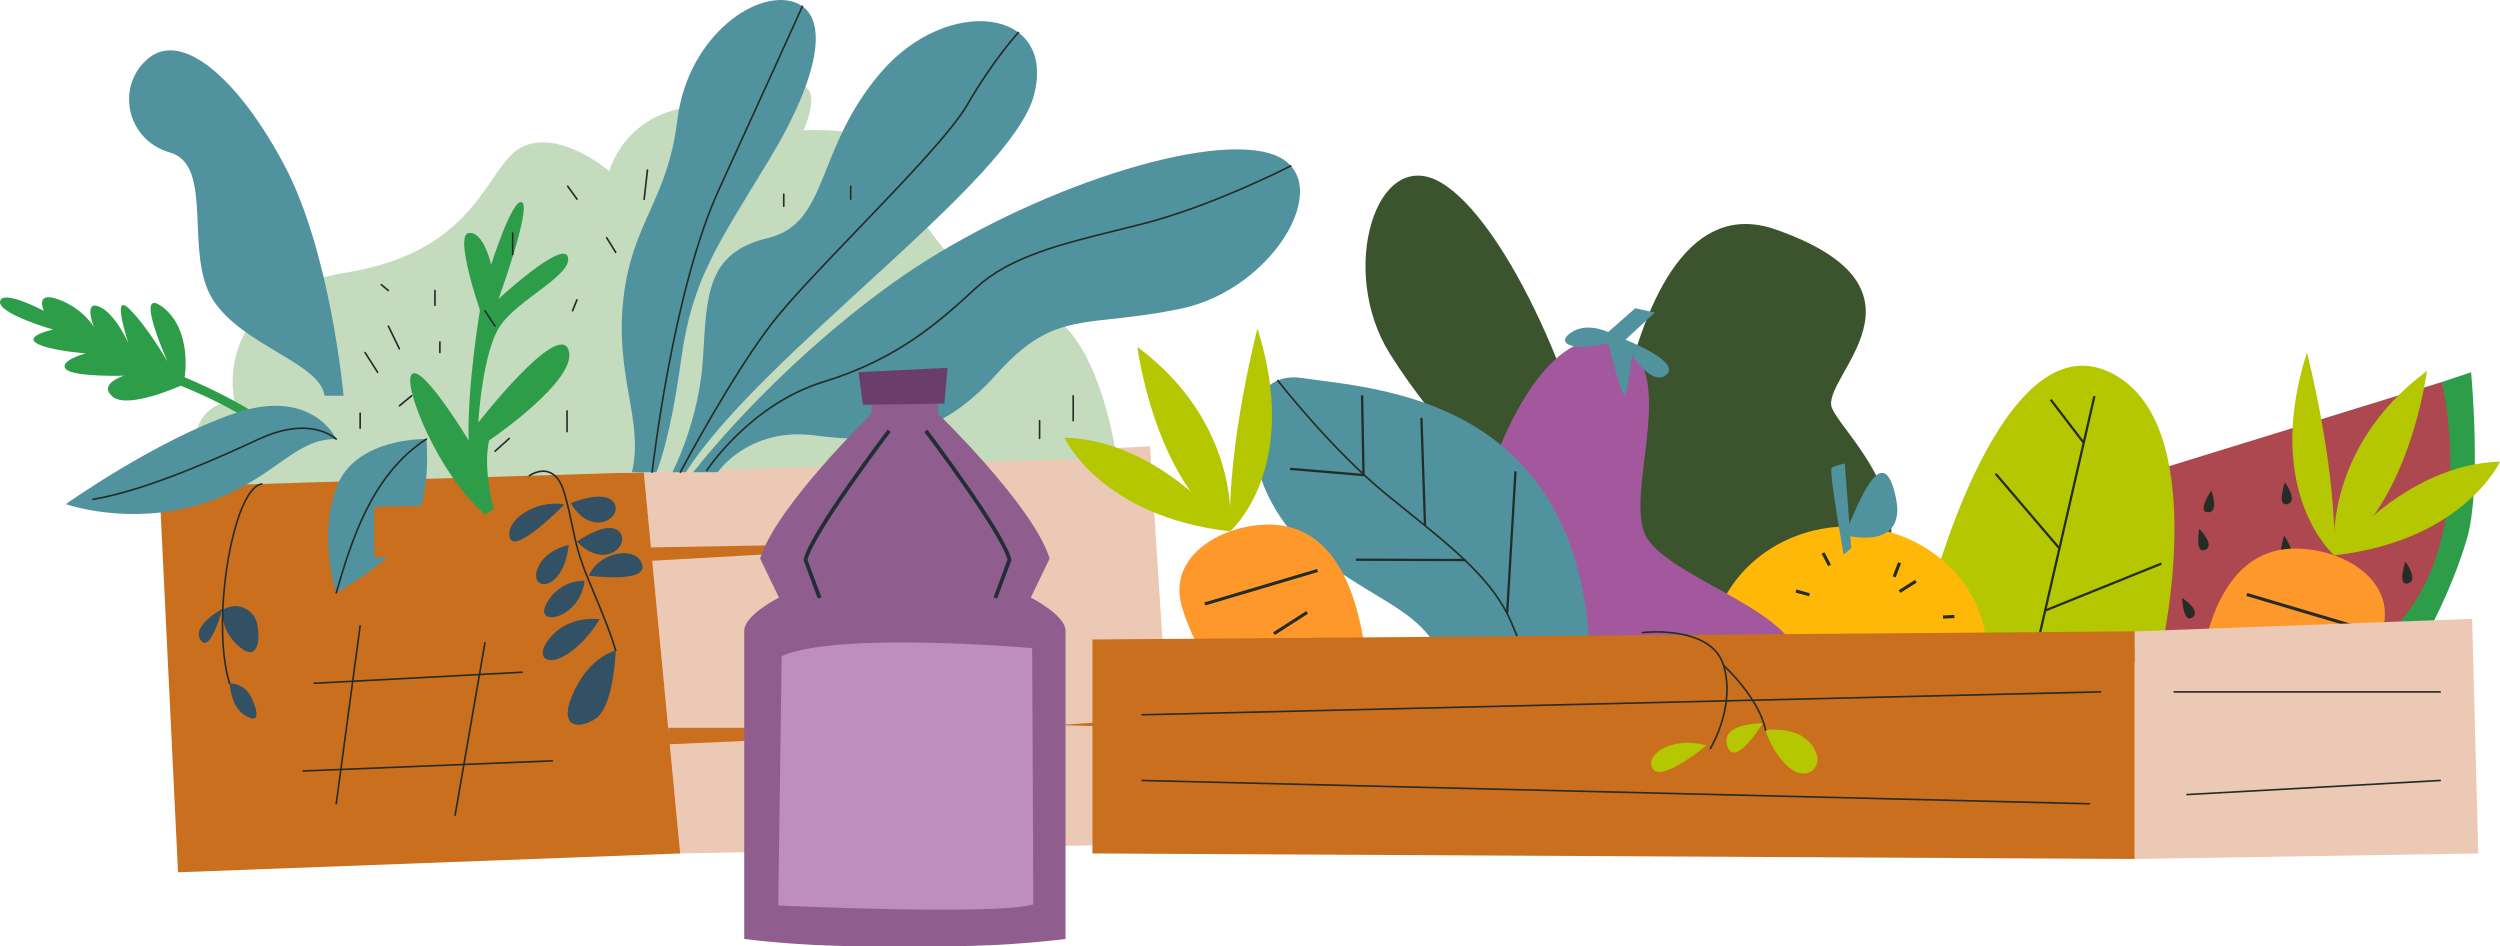
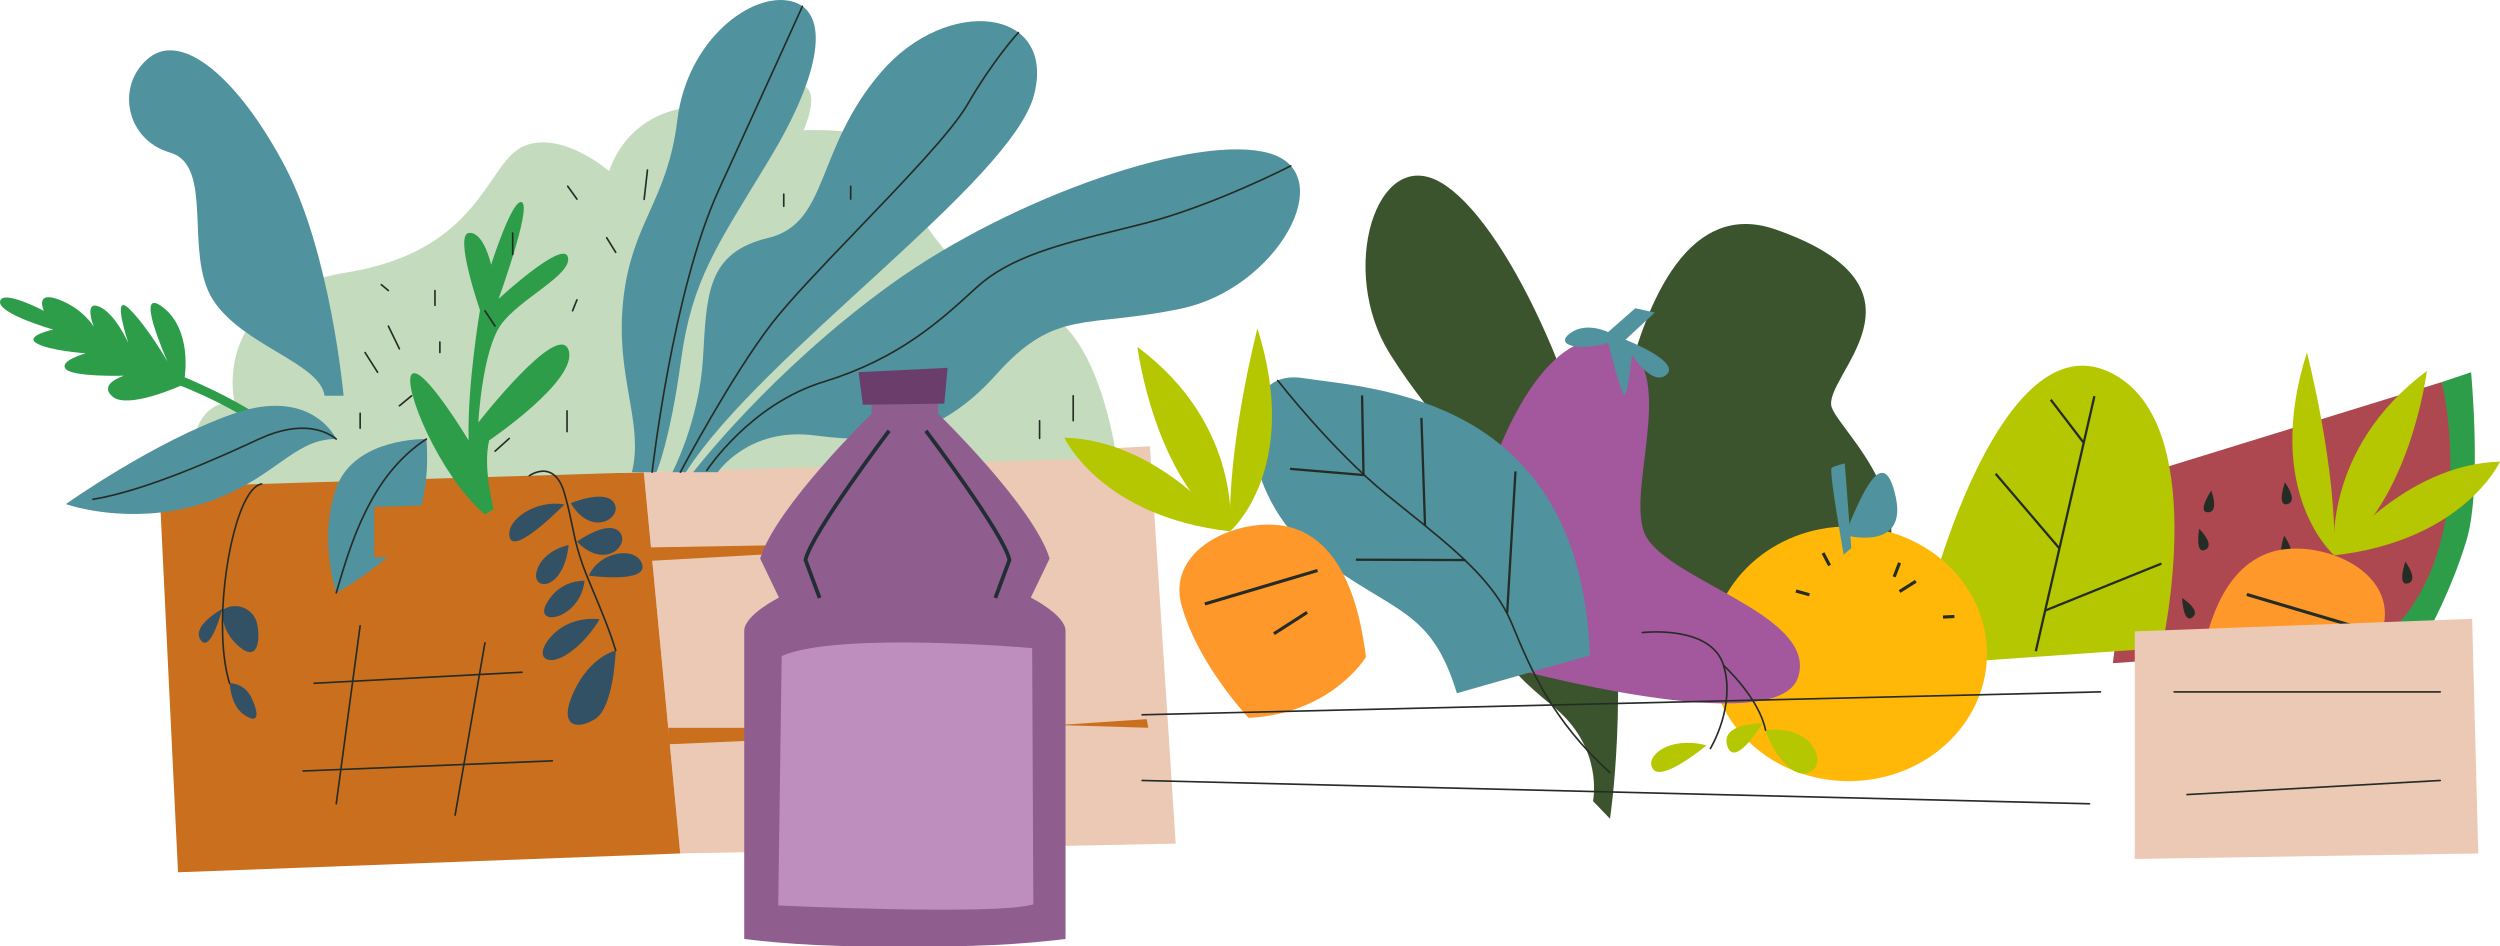
<svg xmlns="http://www.w3.org/2000/svg" id="Capa_2" viewBox="0 0 340.857 129.006">
  <defs>
    <style>.cls-1{stroke:#212e35;stroke-width:.522px;}.cls-1,.cls-2,.cls-3{fill:none;stroke-miterlimit:10;}.cls-2{stroke-width:.313px;}.cls-2,.cls-3{stroke:#252c26;}.cls-3{stroke-width:.431px;}.cls-4{fill:#deaedd;opacity:.6;}.cls-4,.cls-5,.cls-6,.cls-7,.cls-8,.cls-9,.cls-10,.cls-11,.cls-12,.cls-13,.cls-14,.cls-15,.cls-16,.cls-17,.cls-18,.cls-19{stroke-width:0px;}.cls-5{fill:#50929e;}.cls-6{fill:#a3579d;}.cls-7{fill:#2d9d4a;}.cls-8{fill:#3b542d;}.cls-9{fill:#335164;}.cls-10{fill:#252c26;}.cls-11{fill:#c4dbbe;}.cls-12{fill:#ca6f1e;}.cls-13{fill:#ae4850;}.cls-14{fill:#b4c700;}.cls-15{fill:#8f5e8f;}.cls-16{fill:#ff982a;}.cls-17{fill:#ffb808;}.cls-18{fill:#ecc9b4;}.cls-19{fill:#6a3d6b;}</style>
  </defs>
  <g id="Capa_4">
    <path class="cls-7" d="m332.92,52.088l3.996-1.332s1.48,15.836-.592,22.792c-2.072,6.956-5.328,12.728-5.328,12.728h-5.032s9.62-9.176,6.956-34.188Z" />
    <path class="cls-13" d="m291.184,64.964l41.736-12.876s5.92,23.828-8.88,35.816l-35.964,2.516" />
    <path class="cls-10" d="m311.428,73.046s-1.171,3.388.352,2.972c1.523-.416-.352-2.972-.352-2.972Z" />
    <path class="cls-16" d="m324.854,85.895c-.993,3.531-2.883,6.913-4.688,9.592-.483.717-.959,1.384-1.41,1.989-1.687,2.263-3.022,3.672-3.022,3.672-11.356-.553-16.008-8.304-16.008-8.304.4-2.928,1.235-8.727,4.09-12.971.457-.681.969-1.323,1.538-1.906,1.152-1.181,2.546-2.122,4.235-2.671,6.286-2.041,17.601,2.3,15.265,10.599Z" />
    <path class="cls-14" d="m318.254,75.72s9.466-12.438,22.603-12.776c0,0-4.909,10.753-22.603,12.776h0Z" />
    <path class="cls-14" d="m314.53,48.053s4.122,15.85,3.724,27.667c0,0-9.8-8.487-3.724-27.667h0Z" />
    <path class="cls-14" d="m318.254,75.72s-1.82-14.387,12.637-25.145c0,0-2.253,18.112-12.637,25.145h0Z" />
    <line class="cls-3" x1="321.703" y1="85.616" x2="306.334" y2="81.054" />
    <line class="cls-3" x1="307.755" y1="86.765" x2="312.275" y2="89.671" />
    <path class="cls-8" d="m219.509,111.632s2.646-17.156-.238-37.346c-2.884-20.19-14.114-44.418-22.884-49.439-8.77-5.022-13.974,12.042-6.915,23.347,7.059,11.305,11.916,12.256,11.014,24.346-.903,12.09,4.066,17.983,11.168,23.681,7.101,5.698,5.538,12.999,5.538,12.999l2.318,2.411Z" />
    <path class="cls-8" d="m217.743,83.737s1.174-60.582,24.372-52.443c23.198,8.139,6.076,20.186,7.644,24.298,1.568,4.112,19.368,18.72-3.351,32.069" />
    <path class="cls-14" d="m263.359,80.504s9.472-36.26,23.976-29.896c14.504,6.364,7.4,37.74,7.4,37.74l-31.672,2.22" />
    <line class="cls-2" x1="285.56" y1="54.012" x2="277.568" y2="88.793" />
    <line class="cls-2" x1="279.603" y1="54.493" x2="284.043" y2="60.302" />
    <line class="cls-2" x1="280.75" y1="74.732" x2="272.092" y2="64.594" />
    <line class="cls-2" x1="278.937" y1="83.206" x2="294.699" y2="76.841" />
    <ellipse class="cls-17" cx="252.062" cy="89.138" rx="18.845" ry="17.365" />
    <path class="cls-5" d="m251.371,75.62s-2.072-11.544-1.628-11.84,1.776-.592,1.776-.592l.888,11.544" />
    <path class="cls-5" d="m251.519,72.956s8.584,2.368,6.956-5.18c-1.628-7.548-4.588-.592-6.956,5.18Z" />
    <path class="cls-6" d="m203.863,62.596s6.364-18.5,15.984-16.132c9.62,2.368,1.924,19.536,4.292,26.048,2.368,6.512,23.828,11.1,21.016,19.832-2.812,8.732-39.368-1.332-39.368-1.332" />
    <path class="cls-5" d="m216.777,89.343c-1.321-35.33-29.236-36.296-39.229-37.802-9.993-1.506-8.667,16.284,2.006,24.267,10.673,7.983,15.545,7.111,19.08,18.708" />
    <path class="cls-10" d="m228.902,123.189c.019.009.04.014.063.01" />
    <path class="cls-10" d="m219.682,105.343c-7.998-7.189-10.911-14.222-13.482-20.43-2.379-5.74-7.891-10.173-14.272-15.304-.89-.717-1.8-1.449-2.725-2.203-7.526-6.134-14.827-15.504-14.9-15.598-.039-.042-.109-.058-.159-.018-.049.038-.058.109-.02.158.074.093,7.39,9.484,14.937,15.635.925.753,1.836,1.484,2.727,2.202,6.357,5.113,11.848,9.529,14.205,15.217,2.58,6.227,5.503,13.286,13.539,20.51" />
    <polyline class="cls-2" points="175.891 63.928 185.906 64.767 185.708 53.914" />
    <line class="cls-2" x1="193.799" y1="56.972" x2="194.292" y2="71.674" />
    <line class="cls-2" x1="184.869" y1="76.311" x2="199.818" y2="76.36" />
    <line class="cls-2" x1="206.626" y1="64.274" x2="205.491" y2="83.563" />
    <path class="cls-5" d="m219.255,45.28s-2.96-1.48-5.18.148,1.184,2.516,5.18,1.332c0,0,1.776,7.104,2.22,7.104s1.036-5.476,1.036-5.476c0,0,2.812,4.44,4.736,2.664,1.924-1.776-5.624-4.736-5.624-4.736l3.996-3.7-2.664-.592-3.7,3.256Z" />
    <line class="cls-3" x1="258.993" y1="76.73" x2="258.253" y2="78.654" />
    <line class="cls-3" x1="258.993" y1="80.652" x2="261.213" y2="79.246" />
    <line class="cls-3" x1="244.859" y1="80.578" x2="246.709" y2="81.096" />
    <line class="cls-3" x1="266.468" y1="84.057" x2="264.913" y2="84.131" />
    <line class="cls-3" x1="248.559" y1="75.398" x2="249.447" y2="77.1" />
    <path class="cls-10" d="m301.494,66.888s-2.023,2.96-.444,2.96.444-2.96.444-2.96Z" />
    <path class="cls-10" d="m299.843,72.09s-.621,3.531.817,2.879c1.438-.651-.817-2.879-.817-2.879Z" />
    <path class="cls-10" d="m311.528,65.761s-1.171,3.388.352,2.972c1.523-.416-.352-2.972-.352-2.972Z" />
    <path class="cls-10" d="m327.956,76.566s-1.171,3.388.352,2.972c1.523-.416-.352-2.972-.352-2.972Z" />
    <path class="cls-10" d="m297.508,81.534s.157,3.582,1.42,2.635c1.263-.947-1.42-2.635-1.42-2.635Z" />
    <polygon class="cls-18" points="87.782 64.382 92.746 116.361 160.299 115.023 156.787 60.847 87.782 64.382" />
    <polygon class="cls-12" points="21.69 65.498 24.273 118.931 92.746 116.361 87.782 64.382 21.69 65.498" />
    <path class="cls-11" d="m26.529,66.256s-2.346-11.106,5.411-11.573c0,0-3.279-14.512,15.281-17.522,18.56-3.01,19.062-15.13,24.246-17.263,5.184-2.133,11.604,3.447,11.604,3.447,0,0,2.609-10.262,15.986-8.758,0,0,1.839-5.685,3.01-5.685s0,7.19,0,7.19c0,0,5.117-5.184,7.491-4.347,2.374.836,0,6.02,0,6.02,0,0,9.899-.532,10.902,2.577s10.2,20.625,19.731,21.565,12.039,20.503,12.039,20.503l-125.701,3.846Z" />
    <path class="cls-7" d="m67.313,69.423s-1.529-5.69-.619-9.376c0,0,12.244-8.284,10.821-12.333-1.424-4.049-12.299,9.886-12.299,9.886,0,0,.53-9.729,3.071-13.31,2.541-3.581,9.791-6.815,9.141-9.245-.65-2.43-9.455,5.713-9.455,5.713,0,0,4.469-12.273,3.22-13.155-1.249-.882-4.234,8.49-4.234,8.49,0,0-.997-4.565-3.036-4.329-2.039.236,1.518,10.524,1.518,10.524,0,0-1.752,10.303-1.549,17.749,0,0-6.247-10.339-7.714-9.044-1.467,1.296,3.674,13.86,9.937,19.155l1.199-.724Z" />
    <path class="cls-5" d="m94.518,64.382s10.534-13.797,27.088-25.71c16.554-11.913,41.803-20.608,51.501-17.765,9.698,2.843,1.003,18.42-12.039,21.165-13.042,2.746-17.094-.097-25.184,8.933s-15.782,9.531-24.812,8.361-13.21,5.016-13.21,5.016h-3.344Z" />
    <path class="cls-5" d="m91.676,64.382s3.679-7.013,4.18-15.629c.502-8.616.502-14.302,8.862-16.308,8.361-2.007,6.354-12.039,15.383-22.573,9.029-10.534,23.911-8.862,20.901,3.01-3.01,11.872-37.121,35.281-47.488,51.501h-1.839Z" />
    <path class="cls-5" d="m89.502,64.382s1.839-4.18,3.344-15.216c1.505-11.036,4.849-15.551,12.039-27.423,7.19-11.872,8.361-20.232,3.01-21.57-5.351-1.338-14.213,5.184-15.551,16.219-1.338,11.036-6.187,13.878-7.357,24.413-1.17,10.534,2.843,16.721,1.17,23.577h3.344Z" />
    <path class="cls-7" d="m25.177,51.437s1.084-6.443-2.988-9.559c-4.072-3.116.639,7.399.639,7.399,0,0-2.658-4.657-5.191-7.156-2.533-2.499-.142,4.64-.142,4.64,0,0-1.789-4.039-3.966-4.953s-.745,2.731-.745,2.731c0,0-1.449-2.457-4.774-3.7s-2.031,1.541-2.031,1.541c0,0-5.662-2.997-5.97-1.295-.307,1.702,7.238,3.849,7.238,3.849,0,0-3.959.847-2.266,1.864,1.693,1.017,6.697,1.376,6.697,1.376,0,0-3.697,1.018-2.704,2.138.993,1.12,7.925.913,7.925.913,0,0-3.614,1.12-1.53,2.864,2.084,1.744,9.264-1.498,9.264-1.498,0,0,9.839,3.79,13.123,7.884l.246-1.903s-3.946-3.383-12.824-7.137Z" />
    <path class="cls-5" d="m45.843,59.861s-3.261-7.207-14.046-3.445c-10.785,3.762-22.824,12.316-22.824,12.316,0,0,8.528,3.035,18.435,0,9.907-3.035,12.415-8.937,18.435-8.871Z" />
    <path class="cls-5" d="m58.133,59.861s-9.782-.268-12.29,6.671,0,14.297,0,14.297c0,0,8.026-4.362,10.534-9.12,2.508-4.758,1.756-11.847,1.756-11.847Z" />
    <path class="cls-5" d="m46.846,53.957s-1.756-19.487-8.026-31.338c-6.27-11.851-13.895-18.395-18.485-14.747-4.59,3.648-3.252,11.173,2.851,12.928,6.103,1.756,1.839,13.821,5.852,20.079,4.013,6.257,14.58,8.57,15.216,13.078h2.592Z" />
    <path class="cls-9" d="m76.944,68.79c-3.762-.752-8.11,2.087-7.441,4.513s7.441-4.513,7.441-4.513Z" />
    <path class="cls-9" d="m77.815,68.604s4.766-2.007,5.936,0c1.17,2.007-3.093,4.766-5.936,0Z" />
    <path class="cls-9" d="m78.665,73.851s4.182-3.041,5.779-1.355-1.924,5.346-5.779,1.355Z" />
    <path class="cls-9" d="m77.529,74.308s-3.496.669-4.34,3.511,3.671,2.843,4.34-3.511Z" />
    <path class="cls-9" d="m80.288,78.488c1.421-3.344,6.521-4.114,7.274-1.514.752,2.6-7.274,1.514-7.274,1.514Z" />
    <path class="cls-9" d="m79.701,79.188s-3.344-.251-5.184,3.093c-1.839,3.344,4.598,2.174,5.184-3.093Z" />
    <path class="cls-9" d="m81.752,84.424s-3.818-.585-6.445,2.174c-2.627,2.759-.955,4.448,1.888,2.684,2.843-1.764,4.557-4.858,4.557-4.858Z" />
    <path class="cls-9" d="m83.95,88.688s-3.411.752-5.668,5.518.234,5.434,2.834,3.846c2.6-1.589,2.834-9.364,2.834-9.364Z" />
    <path class="cls-9" d="m30.35,83.166c1.881-1.254,4.138-.125,4.64,1.63.502,1.756.439,5.72-2.32,3.424-2.759-2.295-2.32-5.054-2.32-5.054Z" />
    <path class="cls-9" d="m30.325,83.003s-4.306,2.32-2.968,4.264c1.338,1.944,2.968-4.264,2.968-4.264Z" />
    <path class="cls-9" d="m31.296,93.161s2.007-.125,3.01,2.007c1.003,2.132.878,3.253-.376,2.661-1.254-.592-2.32-1.721-2.634-4.668Z" />
    <polygon class="cls-12" points="91.109 99.227 142.783 99.227 91.109 101.479 91.109 99.227" />
    <polygon class="cls-12" points="88.761 74.631 135.635 73.817 88.761 76.463 88.761 74.631" />
    <polygon class="cls-12" points="156.344 98.052 144.151 98.854 156.557 99.227 156.344 98.052" />
    <path class="cls-16" d="m161.116,82.623c.993,3.531,2.883,6.913,4.688,9.592.483.717.959,1.384,1.41,1.989,1.687,2.263,3.022,3.672,3.022,3.672,11.356-.553,16.008-8.304,16.008-8.304-.4-2.928-1.235-8.727-4.09-12.971-.457-.681-.969-1.323-1.538-1.906-1.152-1.181-2.546-2.122-4.235-2.671-6.286-2.041-17.601,2.3-15.265,10.599Z" />
    <path class="cls-14" d="m167.716,72.448s-9.466-12.438-22.603-12.776c0,0,4.909,10.753,22.603,12.776h0Z" />
    <path class="cls-14" d="m171.441,44.781s-4.122,15.85-3.724,27.667c0,0,9.8-8.487,3.724-27.667h0Z" />
    <path class="cls-14" d="m167.716,72.448s1.82-14.387-12.637-25.145c0,0,2.253,18.112,12.637,25.145h0Z" />
    <line class="cls-3" x1="164.268" y1="82.344" x2="179.636" y2="77.782" />
    <line class="cls-3" x1="178.215" y1="83.493" x2="173.696" y2="86.399" />
-     <polygon class="cls-12" points="148.946 87.188 291.062 86.082 291.062 117.114 148.946 116.361 148.946 87.188" />
    <path class="cls-14" d="m240.721,99.557s4.389-.723,6.396,2.147c2.007,2.87-.815,5.002-3.198,2.932-2.383-2.069-3.198-5.079-3.198-5.079Z" />
    <path class="cls-14" d="m240.332,98.616s-5.831-.096-4.828,3.087c1.003,3.183,4.828-3.087,4.828-3.087Z" />
    <path class="cls-10" d="m233.196,102.169c-.02,0-.041-.004-.06-.015-.053-.033-.069-.104-.036-.157.034-.057,3.464-5.721,1.79-11.238-1.661-5.48-10.87-4.418-10.959-4.4h-.014c-.056,0-.105-.042-.112-.099-.008-.062.036-.117.098-.126.101-.007,9.489-1.102,11.204,4.559,1.704,5.617-1.779,11.366-1.814,11.423-.021.035-.058.053-.096.053Z" />
    <path class="cls-10" d="m240.721,99.67c-.053,0-.1-.037-.11-.09-.862-4.367-5.64-8.725-5.689-8.769-.046-.042-.05-.112-.008-.159.042-.051.112-.051.16-.009.048.044,4.882,4.455,5.757,8.893.012.062-.028.121-.088.132-.008.002-.015.002-.022.002Z" />
    <polygon class="cls-18" points="291.062 86.082 337.058 84.372 337.894 116.361 291.062 117.114 291.062 86.082" />
    <path class="cls-10" d="m96.355,64.264c-.021,0-.042-.004-.062-.018-.052-.033-.067-.104-.033-.157.058-.09,5.96-9.06,15.973-12.129,10.281-3.152,15.886-8.304,20.832-12.852,4.575-4.204,11.441-5.903,19.39-7.87,1.109-.276,2.243-.556,3.399-.851,9.41-2.394,19.978-7.817,20.084-7.872.053-.022.123-.007.152.051.029.055.007.123-.048.152-.106.053-10.697,5.489-20.132,7.89-1.156.293-2.29.573-3.4.849-7.919,1.96-14.759,3.653-19.292,7.819-4.962,4.561-10.587,9.733-20.918,12.9-9.935,3.047-15.791,11.946-15.85,12.036-.022.033-.058.051-.095.051Z" />
    <path class="cls-10" d="m92.76,64.495c-.018,0-.036-.004-.053-.013-.055-.029-.076-.097-.047-.152.069-.13,6.924-13.075,12.468-20.272,2.413-3.135,6.948-7.861,11.751-12.865,6.302-6.569,12.821-13.361,14.91-16.972,3.644-6.291,6.953-9.83,6.985-9.865.043-.046.114-.051.16-.004.045.042.047.115.006.159-.033.035-3.325,3.558-6.954,9.825-2.103,3.633-8.63,10.436-14.944,17.014-4.797,5-9.328,9.722-11.734,12.845-5.532,7.184-12.378,20.111-12.446,20.241-.021.037-.06.06-.1.06Z" />
    <path class="cls-10" d="m88.914,64.495h-.012c-.063-.007-.107-.064-.1-.126.028-.247,2.835-24.864,9.093-38.516,6.251-13.639,11.353-24.926,11.404-25.038.024-.057.09-.082.149-.057.057.026.083.093.056.15-.051.112-5.152,11.401-11.404,25.038-6.244,13.621-9.046,38.203-9.073,38.45-.007.057-.055.099-.112.099Z" />
    <path class="cls-10" d="m12.672,68.192c-.054,0-.103-.04-.111-.095-.01-.062.031-.119.093-.13,7.509-1.241,17.707-5.948,22.608-8.209,6.121-2.83,9.489-.93,10.654.015.047.04.055.11.015.159-.037.051-.11.055-.159.018-1.13-.917-4.409-2.756-10.416.011-4.909,2.268-15.126,6.984-22.665,8.231h-.019Z" />
    <path class="cls-10" d="m45.843,80.94c-.01,0-.021,0-.032-.004-.06-.018-.094-.079-.076-.139,1.991-6.79,4.717-16.086,12.336-21.03.051-.04.121-.02.157.033.034.053.019.123-.033.157-7.549,4.898-10.262,14.15-12.243,20.902-.014.051-.06.082-.108.082Z" />
    <path class="cls-10" d="m83.95,88.801c-.048,0-.094-.031-.108-.079-.687-2.275-1.37-4.05-3.657-9.495-1.414-3.364-1.839-5.41-2.288-7.574-.271-1.309-.552-2.661-1.06-4.42-.439-1.512-1.122-2.44-2.034-2.756-1.263-.439-2.551.463-2.563.474-.054.033-.12.024-.158-.026-.036-.051-.025-.121.025-.159.057-.037,1.394-.979,2.77-.503.983.342,1.715,1.32,2.175,2.908.511,1.766.794,3.124,1.066,4.435.466,2.249.87,4.188,2.274,7.533,2.292,5.454,2.977,7.233,3.666,9.517.018.06-.015.123-.075.141-.011.004-.022.004-.033.004Z" />
    <path class="cls-10" d="m31.295,93.274c-.048,0-.093-.031-.108-.079-2.187-7.145-.365-20.942,2.543-25.646.622-1.005,1.271-1.572,1.928-1.682.061-.013.12.031.13.093.01.06-.031.119-.093.128-.59.099-1.187.633-1.773,1.581-2.885,4.667-4.691,18.365-2.519,25.461.018.06-.015.123-.075.141-.011.002-.022.004-.033.004Z" />
    <path class="cls-10" d="m87.824,27.294h-.013c-.062-.007-.106-.064-.099-.126l.452-3.997c.007-.057.055-.099.112-.099h.013c.062.007.106.064.099.126l-.452,3.997c-.007.057-.055.099-.112.099Z" />
    <path class="cls-10" d="m83.95,34.519c-.037,0-.075-.018-.096-.053l-1.238-1.997c-.033-.053-.017-.123.036-.157.054-.031.123-.018.155.037l1.238,1.997c.033.053.017.123-.036.157-.019.011-.039.015-.06.015Z" />
    <path class="cls-10" d="m78.062,42.486c-.014,0-.029-.002-.042-.009-.058-.022-.086-.088-.063-.145l.603-1.495c.023-.06.094-.09.147-.062.058.022.086.088.063.145l-.603,1.495c-.018.044-.061.071-.105.071Z" />
    <path class="cls-10" d="m77.31,58.966c-.063,0-.112-.051-.112-.112v-2.833c0-.062.05-.112.112-.112s.112.051.112.112v2.833c0,.062-.05.112-.112.112Z" />
    <path class="cls-10" d="m69.9,34.805c-.063,0-.112-.051-.112-.112v-2.912c0-.062.05-.112.112-.112s.112.051.112.112v2.912c0,.062-.05.112-.112.112Z" />
    <path class="cls-10" d="m67.496,44.574c-.036,0-.073-.018-.094-.051l-1.379-2.088c-.035-.051-.021-.121.032-.157.051-.033.121-.02.155.033l1.379,2.088c.035.051.021.121-.032.157-.019.011-.041.018-.062.018Z" />
    <path class="cls-10" d="m59.973,48.176c-.063,0-.112-.051-.112-.112v-1.428c0-.062.05-.112.112-.112s.112.051.112.112v1.428c0,.062-.05.112-.112.112Z" />
    <path class="cls-10" d="m54.454,47.671c-.042,0-.082-.022-.101-.064l-1.505-3.097c-.028-.055-.004-.123.052-.15.062-.029.123-.004.151.053l1.505,3.097c.028.055.004.123-.052.15-.017.009-.033.011-.05.011Z" />
    <path class="cls-10" d="m59.304,41.739c-.063,0-.112-.051-.112-.112v-2.015c0-.062.05-.112.112-.112s.112.051.112.112v2.015c0,.062-.05.112-.112.112Z" />
    <path class="cls-10" d="m52.949,39.724c-.025,0-.051-.009-.073-.026l-.961-.8c-.047-.04-.054-.11-.014-.159.041-.048.11-.053.16-.013l.961.8c.047.04.054.11.014.159-.023.026-.055.04-.087.04Z" />
    <path class="cls-10" d="m54.454,55.441c-.033,0-.065-.013-.087-.04-.04-.048-.033-.121.015-.161l1.672-1.373c.05-.033.12-.033.159.018.04.046.033.119-.015.159l-1.672,1.373c-.021.015-.046.024-.072.024Z" />
    <path class="cls-10" d="m51.483,50.869c-.037,0-.074-.018-.095-.053l-1.711-2.694c-.034-.051-.019-.121.034-.154.054-.035.123-.018.155.035l1.711,2.694c.034.051.019.121-.034.154-.019.013-.04.018-.061.018Z" />
    <path class="cls-10" d="m49.104,58.501c-.063,0-.112-.051-.112-.112v-2.052c0-.062.05-.112.112-.112s.112.051.112.112v2.052c0,.062-.05.112-.112.112Z" />
    <path class="cls-10" d="m67.496,61.629c-.031,0-.062-.013-.084-.037-.042-.046-.039-.117.009-.159l1.938-1.742c.045-.044.116-.037.159.009.042.046.039.117-.009.159l-1.938,1.742c-.021.02-.048.029-.075.029Z" />
    <path class="cls-10" d="m115.987,27.262c-.063,0-.112-.051-.112-.112v-1.761c0-.062.05-.112.112-.112s.112.051.112.112v1.761c0,.062-.05.112-.112.112Z" />
    <path class="cls-10" d="m106.859,28.237c-.063,0-.112-.051-.112-.112v-1.653c0-.062.05-.112.112-.112s.112.051.112.112v1.653c0,.062-.05.112-.112.112Z" />
    <path class="cls-10" d="m146.323,57.476c-.063,0-.112-.051-.112-.112v-3.408c0-.062.05-.112.112-.112s.112.051.112.112v3.408c0,.062-.05.112-.112.112Z" />
    <path class="cls-10" d="m141.739,59.888c-.063,0-.112-.051-.112-.112v-2.412c0-.062.05-.112.112-.112s.112.051.112.112v2.412c0,.062-.05.112-.112.112Z" />
    <path class="cls-10" d="m117.995,62.818c-.029,0-.057-.011-.079-.033-.044-.044-.045-.115-.001-.159l1.84-1.858c.044-.044.116-.044.16,0s.045.115.001.159l-1.84,1.858c-.022.022-.052.033-.08.033Z" />
    <path class="cls-10" d="m78.665,27.262c-.035,0-.069-.015-.091-.046l-1.265-1.761c-.036-.051-.025-.121.025-.159.05-.033.121-.024.158.026l1.265,1.761c.036.051.025.121-.025.159-.02.013-.043.02-.066.02Z" />
    <path class="cls-10" d="m41.329,105.231c-.061,0-.11-.046-.112-.108-.003-.062.045-.115.108-.117l33.978-1.382h.003c.062,0,.111.046.114.108.003.062-.045.115-.108.117l-33.978,1.382h-.004Z" />
    <path class="cls-10" d="m42.833,93.272c-.06,0-.109-.046-.112-.106-.003-.064.044-.117.107-.119l28.342-1.503h.006c.06,0,.109.046.112.106.003.064-.044.117-.107.119l-28.342,1.503h-.006Z" />
    <path class="cls-10" d="m62.053,111.249c-.007,0-.013,0-.019-.002-.062-.009-.104-.068-.093-.13l4.065-23.493c.011-.062.082-.11.13-.09.062.009.104.068.093.13l-4.065,23.493c-.01.055-.057.093-.111.093Z" />
    <path class="cls-10" d="m45.843,109.701h-.015c-.062-.009-.105-.066-.096-.128l3.26-24.266c.008-.062.055-.093.127-.097.062.009.105.066.096.128l-3.26,24.266c-.007.057-.055.097-.111.097Z" />
    <path class="cls-10" d="m155.718,97.568c-.061,0-.111-.048-.112-.11-.002-.062.047-.115.11-.115l130.673-3.124h.002c.062,0,.112.048.112.11.002.062-.048.115-.11.115l-130.673,3.124h-.002Z" />
    <path class="cls-10" d="m284.888,109.701h-.002l-129.171-3.177c-.062-.002-.111-.053-.109-.115.001-.062.052-.11.112-.11h.003l129.169,3.177c.064.002.112.053.11.115-.002.062-.051.11-.112.11Z" />
    <path class="cls-10" d="m332.709,94.445h-36.283c-.062,0-.112-.051-.112-.112s.051-.112.112-.112h36.283c.062,0,.112.051.112.112s-.051.112-.112.112Z" />
    <path class="cls-10" d="m298.181,108.447c-.06,0-.11-.046-.112-.106-.004-.062.044-.117.106-.119l34.528-1.922h.007c.06,0,.11.046.112.106.004.062-.044.117-.106.119l-34.528,1.922h-.007Z" />
    <path class="cls-15" d="m121.4,53.653l6.512 0v2.763s13.024,12.629,15.195,19.733l-2.565,5.328s4.736,2.368,4.736,4.539c-0,2.171-0,42.003-0,42.003,0,0-7.301.987-15.984.987l-11.84 0c-8.683,0-15.984-.987-15.984-.987v-42.003c0-2.171,4.736-4.539,4.736-4.539l-2.565-5.328c2.171-7.104,15.195-19.733,15.195-19.733v-2.763h6.512" />
    <polygon class="cls-19" points="117.059 50.742 117.651 55.182 128.751 55.034 129.195 50.15 117.059 50.742" />
    <path class="cls-1" d="m121.22,58.734s-10.656,14.06-11.396,17.612l1.924,5.18" />
    <path class="cls-1" d="m126.235,58.734s10.656,14.06,11.396,17.612l-1.924,5.18" />
    <path class="cls-4" d="m106.576,89.444l-.47,34.013s29.767,1.388,34.78-.154l-.157-34.938s-26.477-2.314-34.154,1.08Z" />
    <path class="cls-14" d="m232.678,101.628c-5.142-1.371-8.59,1.576-7.274,3.269,1.317,1.693,7.274-3.269,7.274-3.269Z" />
    <polygon class="cls-12" points="59.522 75.969 51.018 75.969 51.018 69.118 59.191 68.882 59.522 75.969" />
  </g>
</svg>